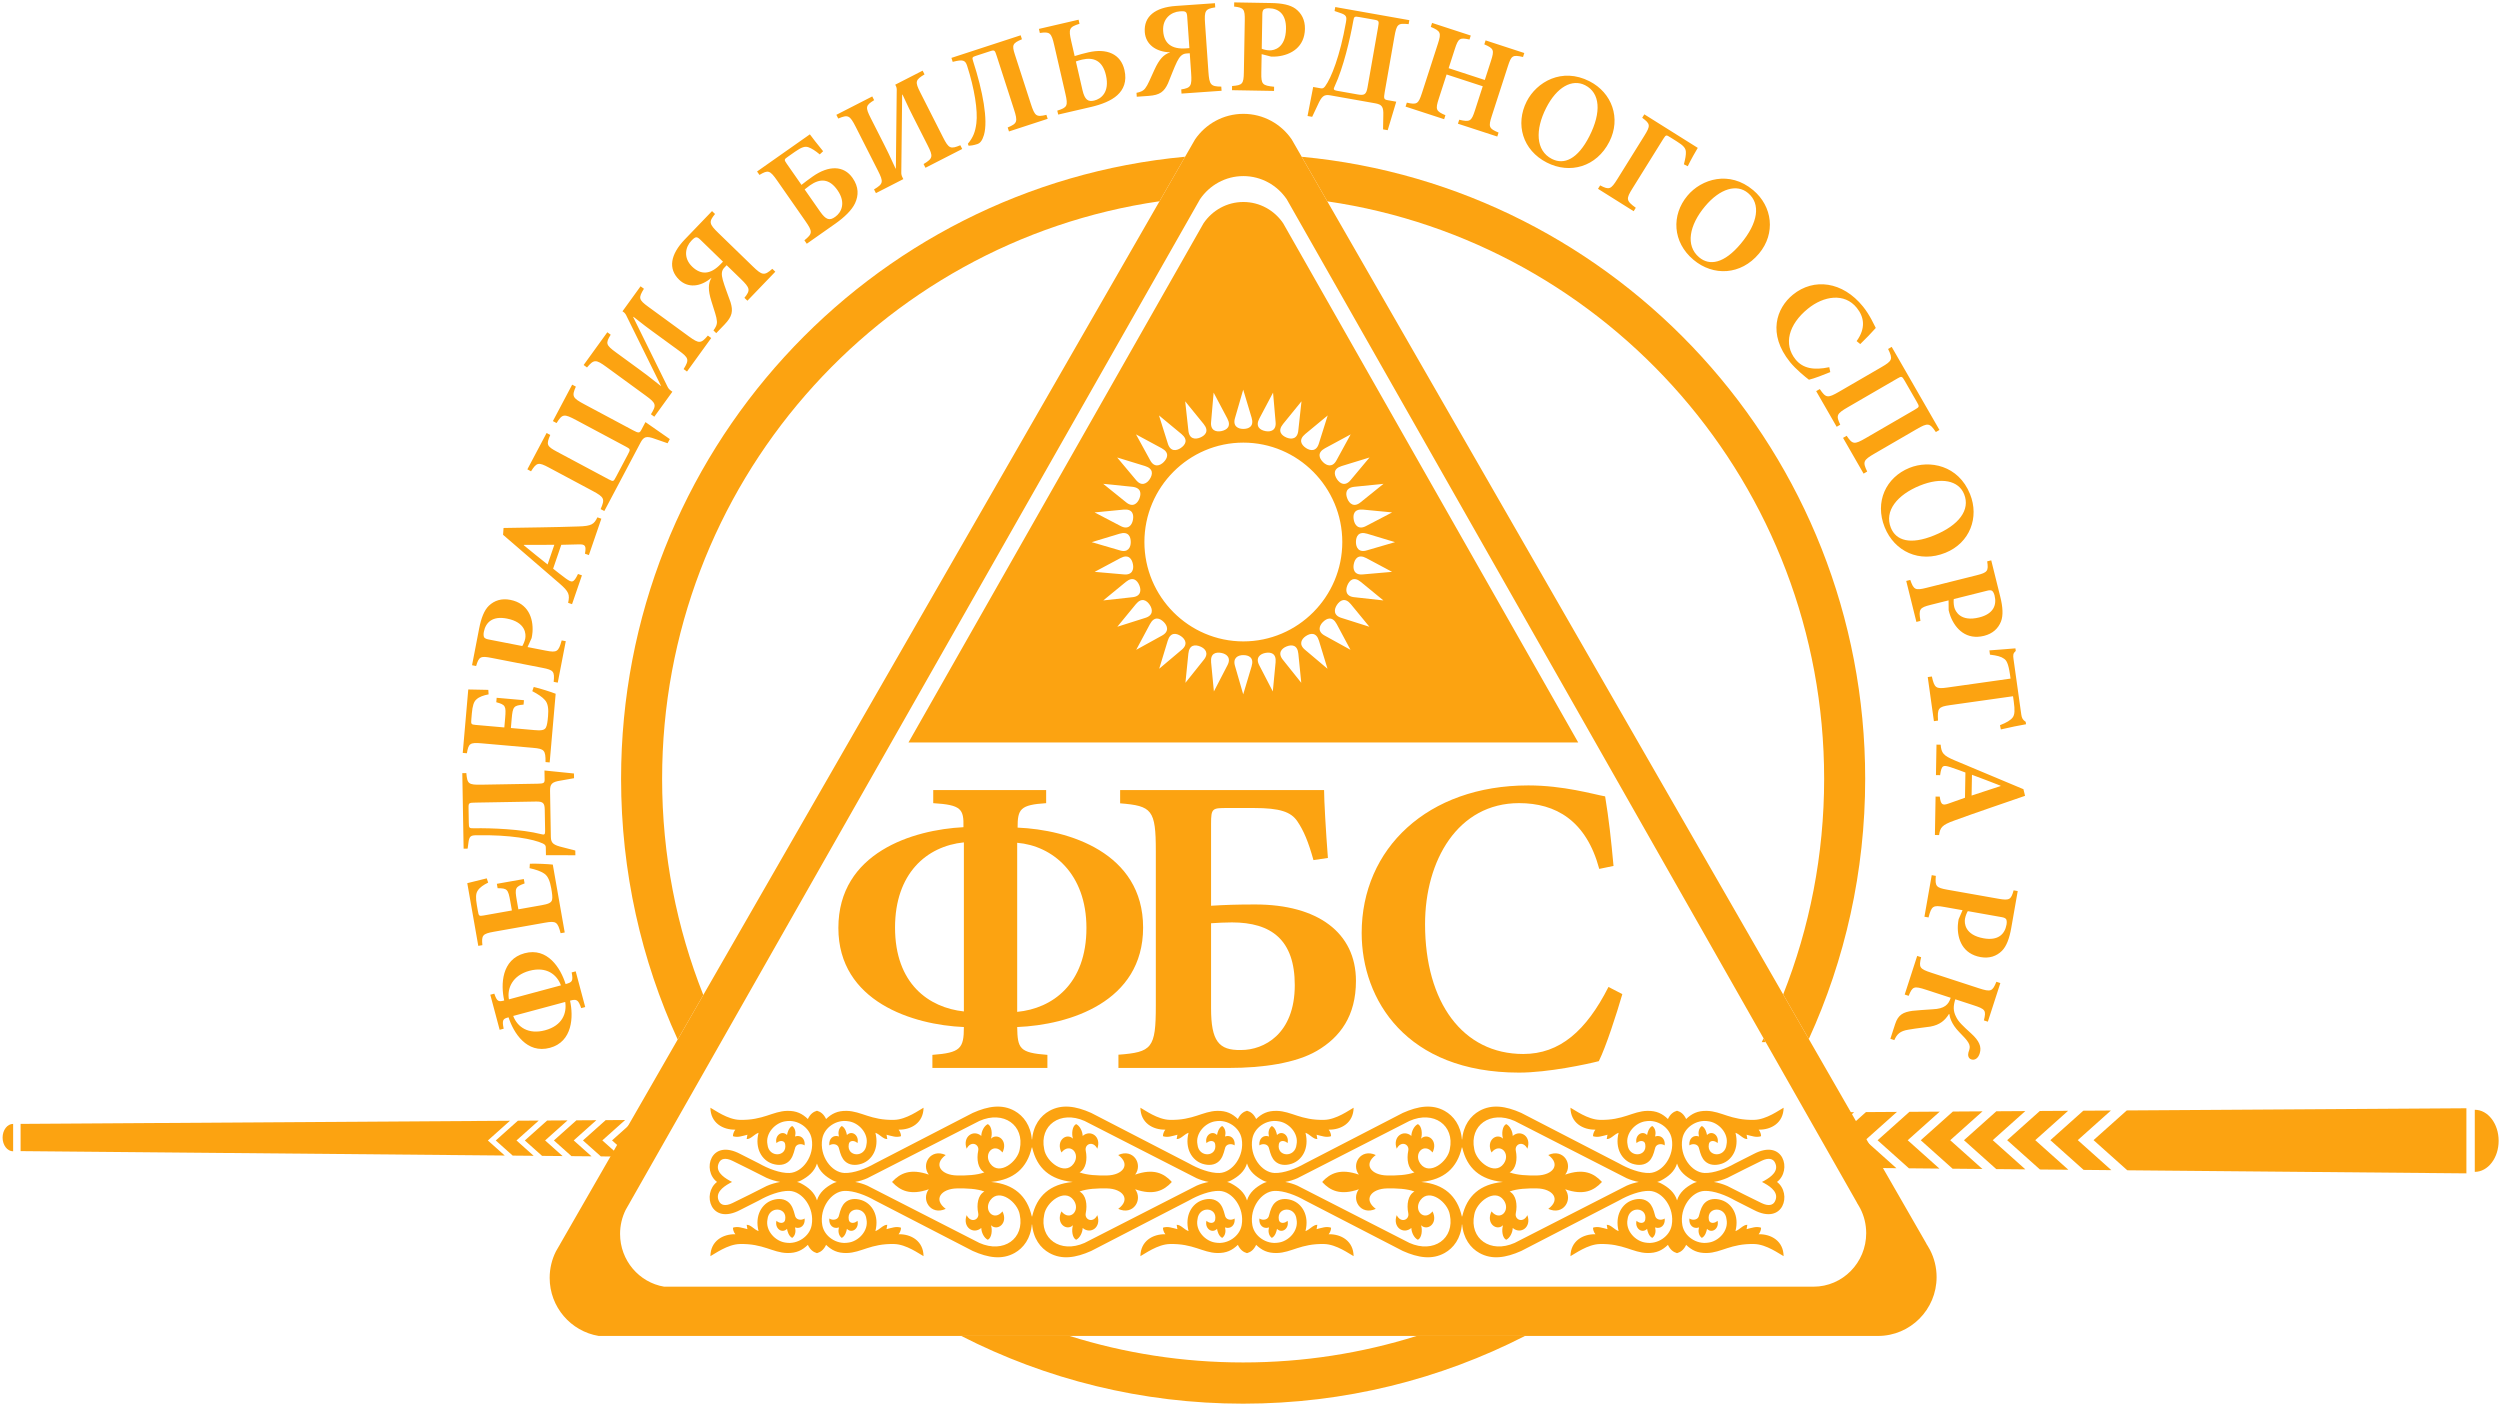
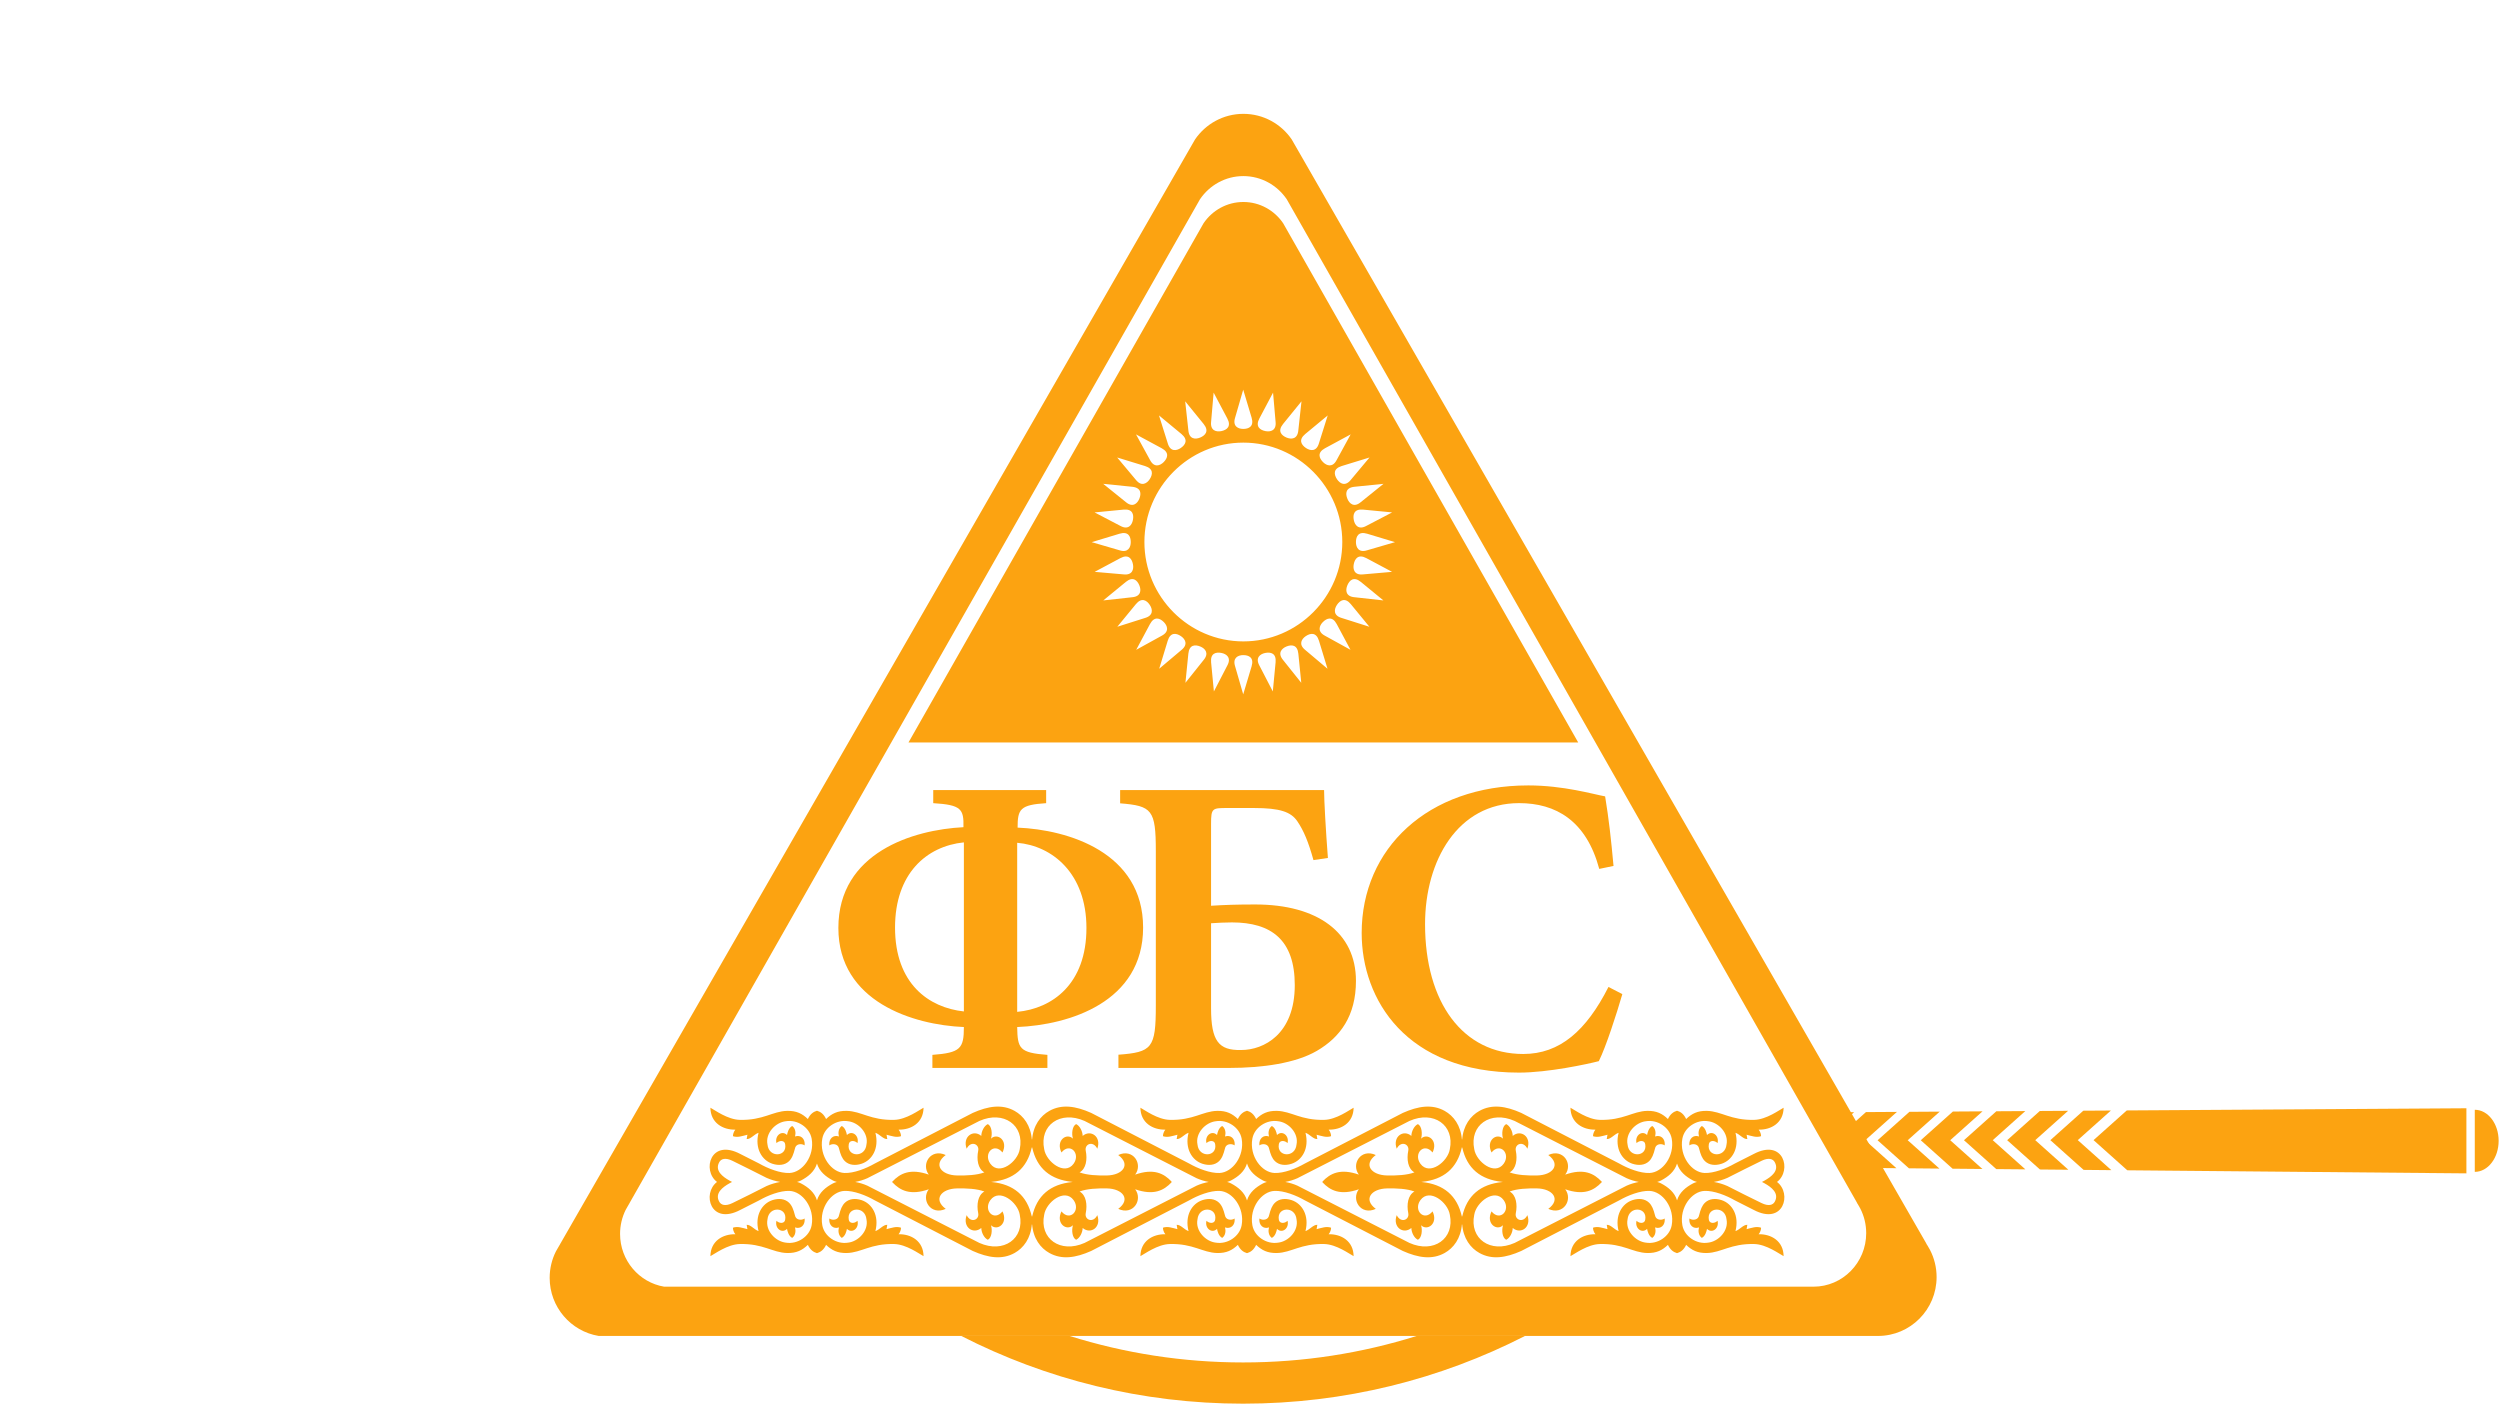
<svg xmlns="http://www.w3.org/2000/svg" width="252" height="142" viewBox="0 0 252 142" fill="none">
-   <path fill-rule="evenodd" clip-rule="evenodd" d="M131.211 15.803C163.067 18.793 188.011 45.728 188.011 78.507C188.011 87.867 185.974 96.749 182.326 104.735L179.743 100.241C182.407 93.516 183.874 86.184 183.874 78.507C183.874 48.917 162.112 24.426 133.793 20.296L131.211 15.803ZM177.985 105.046H177.582L177.771 104.669L177.985 105.046ZM68.312 104.784C64.65 96.786 62.605 87.886 62.605 78.507C62.605 45.709 87.576 18.763 119.459 15.798L116.878 20.288C88.532 24.395 66.741 48.898 66.741 78.507C66.741 86.203 68.216 93.554 70.893 100.293L68.312 104.784Z" fill="#FCA311" />
  <path fill-rule="evenodd" clip-rule="evenodd" d="M186.352 117.71V117.29L186.826 117.714L186.352 117.71ZM186.352 116.236V113.651L188.088 112.099L191.213 112.079L188.01 114.94L191.159 117.754L188.019 117.725L186.352 116.236ZM186.352 112.596V112.111L186.899 112.107L186.352 112.596ZM249.458 118.124C250.786 118.124 251.863 116.723 251.863 114.994C251.863 113.266 250.786 111.865 249.458 111.865V118.124ZM192.47 112.072L195.526 112.052L192.296 114.937L195.493 117.793L192.421 117.765L189.259 114.94L192.47 112.072ZM196.853 112.043L199.838 112.024L196.581 114.934L199.826 117.833L196.823 117.805L193.613 114.937L196.853 112.043ZM201.234 112.015L204.151 111.997L200.867 114.931L204.159 117.872L201.226 117.845L197.967 114.934L201.234 112.015ZM205.616 111.987L208.465 111.969L205.153 114.928L208.492 117.911L205.628 117.885L202.321 114.931L205.616 111.987ZM209.998 111.959L212.779 111.942L209.439 114.925L212.826 117.951L210.03 117.925L206.675 114.928L209.998 111.959ZM214.38 111.932L248.613 111.713V118.276L214.432 117.965L211.029 114.925L214.38 111.932Z" fill="#FCA311" />
-   <path d="M50.365 103.803L50.77 103.694C50.588 102.8 50.697 102.686 51.263 102.547C51.762 104.103 53.092 106.251 55.433 105.621C57.722 105.005 57.817 102.473 57.459 100.866C58.126 100.686 58.285 100.756 58.585 101.619L58.99 101.51L58.03 97.91L57.624 98.019C57.794 98.917 57.677 99.005 57.014 99.197C56.514 97.586 55.191 95.464 52.876 96.087C50.548 96.714 50.465 99.242 50.824 100.849C50.249 101.004 50.097 100.961 49.827 100.16L49.422 100.269L50.365 103.803ZM56.53 101.116C56.648 101.084 56.831 101.035 56.975 100.996C57.151 102.131 56.686 103.383 54.947 103.851C53.273 104.302 52.16 103.545 51.731 102.408C52.097 102.309 52.254 102.267 52.423 102.221L56.53 101.116ZM51.795 100.602C51.495 100.683 51.652 100.64 51.298 100.736C51.096 99.608 51.675 98.311 53.362 97.857C55.102 97.389 56.144 98.249 56.543 99.324C56.478 99.342 56.373 99.37 56.268 99.398L51.795 100.602ZM54.935 93.007C56.056 92.809 56.212 92.919 56.51 94.068L56.924 93.995L55.722 87.151C55.314 87.099 54.025 87.037 53.411 87.063L53.38 87.51C54.009 87.648 54.507 87.822 54.833 88.04C55.234 88.287 55.44 88.83 55.562 89.527C55.654 90.049 55.711 90.453 55.647 90.713C55.563 91.018 55.225 91.133 54.599 91.244L52.252 91.66L52.09 90.736C51.876 89.517 51.937 89.396 52.88 89.049L52.802 88.607L50.082 89.089L50.16 89.531C51.124 89.54 51.22 89.619 51.436 90.851L51.599 91.775L48.732 92.283C48.278 92.364 48.258 92.326 48.166 91.804L48.068 91.241C47.938 90.504 47.956 90.059 48.154 89.776C48.358 89.449 48.752 89.186 49.208 88.968L49.064 88.537C48.233 88.74 47.338 88.967 47.101 89.023L48.211 95.345L48.624 95.272C48.532 94.28 48.629 94.125 49.789 93.919L54.935 93.007ZM55.446 79.737C55.434 79.03 55.622 78.823 56.5 78.685L57.864 78.443L57.855 77.968L54.882 77.666L54.898 78.55C54.904 78.93 54.824 78.986 54.174 78.998L48.556 79.096C47.216 79.12 47.106 79.026 47.006 77.927L46.6 77.934L46.732 85.548L47.138 85.541L47.21 85.01C47.292 84.274 47.453 84.203 48.022 84.193C51.46 84.132 53.784 84.582 54.726 85.027C54.944 85.132 55.014 85.24 55.017 85.417L55.031 86.206L57.998 86.208L57.99 85.732L56.753 85.414C55.787 85.186 55.538 84.999 55.526 84.361L55.446 79.737ZM54.948 83.772C54.954 84.139 54.86 84.168 54.533 84.079C52.588 83.582 49.553 83.459 47.807 83.489C47.292 83.498 47.265 83.485 47.255 82.941L47.23 81.459C47.22 80.915 47.261 80.914 47.964 80.902L54.029 80.796C54.774 80.783 54.899 80.971 54.911 81.651L54.948 83.772ZM53.742 75.383C54.875 75.483 54.998 75.63 54.99 76.817L55.408 76.854L56.011 69.931C55.63 69.775 54.401 69.38 53.801 69.246L53.655 69.67C54.227 69.966 54.664 70.263 54.923 70.559C55.247 70.902 55.305 71.48 55.244 72.184C55.198 72.713 55.149 73.118 55.02 73.353C54.86 73.625 54.505 73.648 53.871 73.593L51.497 73.384L51.578 72.449C51.686 71.216 51.776 71.115 52.776 71.025L52.815 70.579L50.063 70.337L50.025 70.784C50.953 71.043 51.026 71.145 50.918 72.391L50.836 73.326L47.936 73.071C47.478 73.031 47.468 72.989 47.514 72.461L47.563 71.892C47.628 71.147 47.76 70.721 48.024 70.499C48.305 70.237 48.753 70.085 49.251 69.992L49.222 69.539C48.368 69.519 47.445 69.506 47.201 69.498L46.644 75.893L47.062 75.93C47.229 74.948 47.362 74.823 48.535 74.926L53.742 75.383ZM49.217 64.451C49.005 64.409 48.879 64.344 48.802 64.245C48.751 64.152 48.718 63.965 48.77 63.699C48.958 62.724 49.651 62.069 51.099 62.352C53 62.723 53.03 63.921 52.945 64.361C52.885 64.668 52.743 64.973 52.647 65.12L49.217 64.451ZM54.676 67.318C55.806 67.538 55.916 67.685 55.81 68.731L56.222 68.811L57.03 64.633L56.618 64.552C56.298 65.709 56.142 65.803 55.012 65.582L53.178 65.224L53.587 64.32C53.616 64.174 53.665 63.92 53.677 63.714C53.775 62.279 53.218 60.813 51.437 60.465C50.56 60.293 49.839 60.527 49.281 61.055C48.806 61.516 48.502 62.303 48.3 63.344L47.582 67.055L47.994 67.135C48.273 66.192 48.43 66.098 49.559 66.319L54.676 67.318ZM56.578 54.917C57.186 54.897 57.88 54.878 58.325 54.874C58.976 54.854 59.116 54.989 58.963 55.813L59.359 55.951L60.616 52.286L60.219 52.148C59.882 52.838 59.645 53.029 58.3 53.067C55.807 53.154 53.281 53.172 50.758 53.22L50.709 53.908L56.39 58.807C57.362 59.647 57.449 59.936 57.266 60.764L57.662 60.901L58.659 57.995L58.262 57.858C57.807 58.808 57.645 58.738 57.033 58.31C56.587 57.983 56.102 57.6 55.754 57.322L56.578 54.917ZM55.197 56.899C54.39 56.246 53.608 55.644 52.797 54.961L52.81 54.923L55.876 54.918L55.197 56.899ZM64.556 44.634C64.886 44.01 65.151 43.92 65.986 44.227L67.295 44.68L67.517 44.26L65.062 42.548L64.649 43.328C64.471 43.665 64.374 43.675 63.8 43.368L58.923 40.763C57.691 40.105 57.623 39.945 58.047 38.971L57.676 38.773L55.731 42.447L56.102 42.645C56.688 41.711 56.852 41.691 58.084 42.348L63.093 45.023C63.559 45.272 63.558 45.303 63.291 45.807L62.096 48.065C61.842 48.545 61.829 48.569 61.351 48.314L56.151 45.536C55.111 44.981 55.042 44.821 55.466 43.846L55.096 43.648L53.157 47.31L53.527 47.508C54.095 46.61 54.272 46.566 55.312 47.121L59.711 49.471C60.93 50.122 60.992 50.294 60.543 51.317L60.914 51.515L64.556 44.634ZM65.106 39.892C66.158 40.66 66.185 40.831 65.614 41.759L65.953 42.007L67.776 39.487L67.622 39.375C67.48 39.271 67.365 39.154 67.275 38.954L63.827 31.966L63.851 31.933C64.86 32.737 65.386 33.12 65.78 33.408L68.409 35.327C69.438 36.078 69.495 36.254 68.909 37.204L69.248 37.452L71.691 34.074L71.352 33.826C70.657 34.648 70.465 34.658 69.435 33.907L65.361 30.933C64.364 30.206 64.337 30.035 64.908 29.107L64.569 28.859L62.746 31.379L62.888 31.482C62.987 31.555 63.097 31.703 63.176 31.894L66.624 38.882L66.608 38.904C65.487 38.002 64.851 37.538 64.413 37.218L62.102 35.531C61.061 34.772 61.026 34.612 61.558 33.739L61.218 33.491L58.831 36.792L59.17 37.04C59.864 36.219 60.057 36.207 61.119 36.983L65.106 39.892ZM74.668 28.114C75.613 29.03 75.665 29.25 75.037 30.021L75.339 30.314L78.151 27.389L77.849 27.096C77.048 27.812 76.827 27.768 75.882 26.852L72.415 23.488C71.47 22.572 71.428 22.361 72.075 21.571L71.773 21.278L69.027 24.134C67.569 25.651 67.326 27.098 68.456 28.194C69.332 29.044 70.594 28.945 71.708 28.002L71.708 28.021C71.383 28.575 71.356 29.23 71.711 30.368C72.015 31.363 72.236 31.936 72.262 32.359C72.307 32.704 72.13 33.025 71.915 33.307L72.197 33.581L73.025 32.721C73.825 31.889 73.911 31.349 73.637 30.459C73.365 29.685 73.045 28.883 72.861 28.232C72.708 27.667 72.71 27.292 73.012 26.979L73.246 26.734L74.668 28.114ZM72.876 26.375L72.632 26.63C71.635 27.667 70.669 27.751 69.764 26.872C68.848 25.984 69.088 24.893 69.69 24.267C70.113 23.827 70.237 23.815 70.607 24.174L72.876 26.375ZM81.165 22.257C81.942 23.371 81.912 23.542 81.082 24.225L81.323 24.57L84.207 22.542C85.083 21.925 85.862 21.195 86.192 20.482C86.553 19.696 86.575 18.85 85.939 17.937C85.061 16.678 83.55 16.645 81.92 17.791C81.443 18.127 81.118 18.372 80.79 18.636L79.299 16.497C79.011 16.085 79.045 16.062 79.444 15.781L80.132 15.297C80.808 14.821 81.166 14.719 81.504 14.847C81.841 14.975 82.165 15.179 82.632 15.564L82.97 15.243C82.41 14.558 81.822 13.809 81.635 13.542L76.312 17.287L76.553 17.632C77.431 17.113 77.601 17.144 78.354 18.224L81.165 22.257ZM84.191 21.856C83.622 22.272 83.252 22.168 82.654 21.31L81.108 19.093C81.278 18.957 81.448 18.821 81.636 18.688C82.668 17.963 83.596 17.991 84.419 19.171C85.312 20.453 84.79 21.434 84.202 21.848L84.191 21.856ZM88.494 17.198C89.084 18.361 89.031 18.526 88.102 19.093L88.293 19.468L91.056 18.054L90.97 17.884C90.89 17.727 90.84 17.57 90.851 17.351L90.937 9.552L90.973 9.534C91.509 10.71 91.804 11.291 92.025 11.727L93.5 14.636C94.078 15.775 94.049 15.957 93.097 16.537L93.287 16.912L96.991 15.017L96.8 14.641C95.81 15.056 95.634 14.978 95.056 13.839L92.77 9.331C92.211 8.229 92.264 8.064 93.192 7.497L93.001 7.122L90.239 8.536L90.319 8.693C90.374 8.802 90.406 8.984 90.389 9.192L90.303 16.989L90.279 17.002C89.688 15.687 89.331 14.984 89.085 14.499L87.788 11.942C87.204 10.791 87.245 10.633 88.113 10.097L87.923 9.721L84.304 11.574L84.494 11.949C85.484 11.534 85.66 11.612 86.257 12.787L88.494 17.198ZM95.903 5.835L96.033 6.236C97.071 5.968 97.302 6.065 97.486 6.634C98.226 8.923 98.578 11.153 98.418 12.421C98.309 13.272 98.108 13.838 97.563 14.487L97.627 14.684C97.828 14.69 98.115 14.653 98.514 14.523C98.823 14.422 99.018 14.144 99.184 13.601C99.611 12.104 99.072 9.205 98.089 6.165C97.967 5.79 98.01 5.748 98.371 5.63L99.813 5.159C100.264 5.012 100.277 5.051 100.486 5.698L102.205 11.014C102.611 12.268 102.541 12.448 101.575 12.85L101.704 13.251L105.606 11.977L105.477 11.576C104.46 11.822 104.311 11.713 103.905 10.459L102.298 5.492C101.993 4.548 102.046 4.359 103.012 3.958L102.882 3.557L95.903 5.835ZM107.39 9.442C107.673 10.674 107.585 10.834 106.574 11.152L106.666 11.55L109.977 10.782C111.019 10.54 112.015 10.156 112.623 9.597C113.244 9.034 113.613 8.222 113.345 7.056C112.976 5.453 111.585 4.84 109.698 5.278C109.25 5.382 108.778 5.505 108.325 5.652L107.984 4.168C107.695 2.909 107.764 2.726 108.814 2.398L108.72 1.987L104.723 2.914L104.817 3.325C105.825 3.175 105.98 3.306 106.263 4.539L107.39 9.442ZM110.275 10.141C109.694 10.276 109.343 10.078 109.114 9.084L108.45 6.195C108.655 6.12 108.837 6.064 109.074 6.009C110.222 5.742 111.136 6.089 111.48 7.586C111.873 9.296 110.987 9.976 110.288 10.138L110.275 10.141ZM120.065 7.348C120.156 8.664 120.048 8.863 119.068 9.013L119.097 9.434L123.135 9.15L123.106 8.73C122.033 8.724 121.899 8.542 121.807 7.226L121.471 2.396C121.379 1.08 121.488 0.895 122.496 0.743L122.467 0.322L118.523 0.599C116.429 0.746 115.285 1.658 115.394 3.232C115.479 4.453 116.483 5.228 117.939 5.276L117.926 5.29C117.315 5.483 116.859 5.951 116.365 7.036C115.928 7.98 115.711 8.554 115.449 8.886C115.251 9.173 114.907 9.292 114.559 9.357L114.586 9.751L115.775 9.667C116.923 9.587 117.347 9.244 117.736 8.398C118.049 7.64 118.345 6.829 118.643 6.221C118.905 5.699 119.157 5.422 119.589 5.391L119.927 5.368L120.065 7.348ZM119.891 4.852L119.54 4.877C118.108 4.977 117.334 4.391 117.247 3.129C117.158 1.854 118.063 1.204 118.927 1.144C119.535 1.101 119.635 1.176 119.671 1.691L119.891 4.852ZM127.244 1.406C127.248 1.188 127.291 1.053 127.374 0.959C127.456 0.893 127.634 0.828 127.904 0.832C128.892 0.85 129.655 1.421 129.629 2.903C129.595 4.847 128.426 5.085 127.979 5.078C127.668 5.072 127.345 4.985 127.183 4.914L127.244 1.406ZM125.381 7.303C125.361 8.459 125.237 8.593 124.193 8.67L124.186 9.091L128.423 9.166L128.43 8.744C127.241 8.628 127.121 8.49 127.141 7.335L127.174 5.458L128.131 5.706C128.28 5.709 128.537 5.713 128.741 5.689C130.165 5.538 131.506 4.731 131.538 2.909C131.553 2.012 131.2 1.339 130.585 0.879C130.05 0.489 129.227 0.325 128.171 0.307L124.407 0.241L124.4 0.662C125.373 0.774 125.492 0.912 125.473 2.068L125.381 7.303ZM138.61 10.411C139.304 10.534 139.47 10.759 139.437 11.651L139.413 13.041L139.88 13.124L140.742 10.25L139.875 10.097C139.502 10.03 139.463 9.941 139.576 9.298L140.551 3.739C140.784 2.414 140.896 2.323 141.99 2.434L142.061 2.032L134.594 0.71L134.524 1.112L135.029 1.284C135.733 1.505 135.771 1.678 135.673 2.24C135.075 5.642 134.194 7.847 133.578 8.691C133.434 8.886 133.315 8.935 133.142 8.904L132.368 8.767L131.8 11.693L132.267 11.775L132.814 10.616C133.221 9.707 133.45 9.497 134.077 9.608L138.61 10.411ZM134.762 9.149C134.402 9.086 134.392 8.987 134.542 8.682C135.398 6.859 136.098 3.89 136.401 2.162C136.491 1.653 136.509 1.629 137.042 1.723L138.495 1.98C139.029 2.075 139.022 2.115 138.899 2.812L137.846 8.812C137.717 9.548 137.509 9.636 136.842 9.518L134.762 9.149ZM146.023 6.873L146.646 4.946C146.997 3.859 147.142 3.764 148.124 3.984L148.254 3.583L144.352 2.31L144.223 2.71C145.223 3.137 145.298 3.305 144.946 4.391L143.327 9.397C142.975 10.483 142.818 10.575 141.81 10.346L141.68 10.746L145.569 12.015L145.699 11.615C144.736 11.201 144.675 11.038 145.027 9.951L145.817 7.507L149.461 8.696L148.671 11.14C148.319 12.227 148.174 12.323 147.089 12.069L146.96 12.47L150.926 13.764L151.055 13.363C150.076 12.958 150.019 12.782 150.37 11.695L151.99 6.69C152.341 5.603 152.46 5.499 153.52 5.745L153.649 5.344L149.748 4.07L149.618 4.471C150.58 4.886 150.641 5.048 150.29 6.135L149.666 8.062L146.023 6.873ZM160.224 8.192C157.437 6.766 154.883 8.267 153.887 10.23C152.731 12.509 153.467 15.132 155.916 16.385C158.244 17.577 160.934 16.829 162.224 14.284C163.429 11.909 162.468 9.341 160.236 8.199L160.224 8.192ZM159.791 8.597C161.287 9.362 161.448 11.292 160.212 13.727C159.032 16.054 157.653 16.645 156.423 16.016C154.794 15.182 154.737 13.077 155.85 10.884C156.925 8.763 158.476 7.924 159.779 8.591L159.791 8.597ZM163.033 18.048C162.38 19.098 162.21 19.166 161.294 18.688L161.079 19.034L164.673 21.29L164.888 20.944C163.898 20.226 163.896 20.049 164.549 18.999L167.663 13.994C167.94 13.574 167.94 13.574 168.399 13.862L169.03 14.259C169.685 14.67 169.91 14.923 169.936 15.292C169.954 15.624 169.882 15.996 169.737 16.562L170.126 16.758C170.416 16.139 170.977 15.16 171.135 14.906L165.749 11.526L165.534 11.872C166.364 12.489 166.391 12.65 165.746 13.688L163.033 18.048ZM176.725 19.171C174.33 17.152 171.504 18.037 170.094 19.725C168.458 21.684 168.588 24.406 170.693 26.18C172.695 27.867 175.483 27.746 177.31 25.558C179.016 23.517 178.654 20.797 176.736 19.18L176.725 19.171ZM176.213 19.467C177.499 20.551 177.224 22.467 175.475 24.561C173.803 26.562 172.328 26.827 171.27 25.935C169.869 24.755 170.285 22.691 171.861 20.805C173.384 18.982 175.082 18.515 176.202 19.458L176.213 19.467ZM187.512 34.683C188.145 34.063 188.576 33.625 189.078 33.059C188.892 32.721 188.508 31.79 187.792 30.902C185.747 28.366 182.831 27.99 180.727 29.702C179.064 31.054 178.145 33.657 180.437 36.5C181.025 37.23 182.038 38.05 182.342 38.276C182.845 38.164 183.868 37.769 184.492 37.507L184.39 37.012C182.844 37.342 181.729 37.147 180.987 36.227C179.76 34.706 180.277 32.71 182.234 31.118C183.823 29.826 185.919 29.486 187.163 31.029C187.904 31.949 188.094 33.072 187.149 34.383L187.512 34.683ZM193.217 40.515C193.488 40.987 193.49 41.017 193.021 41.289L188.073 44.158C186.912 44.832 186.74 44.806 186.142 43.928L185.779 44.138L187.85 47.742L188.213 47.532C187.742 46.549 187.805 46.386 188.966 45.713L193.199 43.258C194.336 42.599 194.508 42.625 195.133 43.55L195.497 43.339L190.683 34.965L190.32 35.176C190.818 36.206 190.755 36.368 189.641 37.014L185.385 39.483C184.224 40.156 184.053 40.13 183.434 39.217L183.071 39.427L185.136 43.02L185.499 42.809C185.055 41.873 185.118 41.711 186.279 41.038L191.262 38.148C191.684 37.903 191.721 37.913 191.999 38.395L193.217 40.515ZM198.578 49.801C197.407 46.889 194.498 46.338 192.465 47.164C190.105 48.121 188.947 50.586 189.976 53.146C190.955 55.58 193.473 56.787 196.11 55.717C198.57 54.719 199.522 52.147 198.583 49.814L198.578 49.801ZM197.987 49.821C198.616 51.385 197.478 52.947 194.954 53.971C192.544 54.949 191.117 54.487 190.6 53.201C189.915 51.498 191.247 49.873 193.519 48.95C195.716 48.059 197.434 48.447 197.982 49.809L197.987 49.821ZM200.331 59.537C200.541 59.484 200.682 59.491 200.794 59.547C200.879 59.609 200.987 59.765 201.053 60.029C201.292 60.992 200.94 61.879 199.508 62.237C197.63 62.708 197.098 61.636 196.99 61.2C196.915 60.897 196.915 60.56 196.941 60.386L200.331 59.537ZM194.177 59.256C193.061 59.535 192.9 59.449 192.555 58.457L192.148 58.559L193.173 62.689L193.581 62.587C193.385 61.403 193.486 61.251 194.603 60.971L196.416 60.517L196.425 61.51C196.461 61.655 196.523 61.906 196.599 62.097C197.113 63.44 198.236 64.532 199.996 64.092C200.863 63.874 201.419 63.357 201.701 62.642C201.938 62.022 201.883 61.18 201.627 60.151L200.717 56.483L200.31 56.584C200.453 57.558 200.352 57.709 199.235 57.989L194.177 59.256ZM196.282 69.304C195.142 69.465 194.99 69.35 194.732 68.191L194.316 68.25L194.938 72.694L195.353 72.635C195.276 71.397 195.391 71.243 196.531 71.082L202.913 70.181L202.988 70.72C203.107 71.568 203.09 72.037 202.883 72.314C202.676 72.59 202.273 72.84 201.599 73.099L201.686 73.527C202.546 73.323 203.663 73.097 204.224 73.004L204.19 72.761C203.903 72.568 203.796 72.391 203.746 72.028L202.961 66.425C202.907 66.034 202.909 65.856 203.189 65.61L203.154 65.354C202.466 65.424 201.53 65.474 200.53 65.559L200.59 65.99C201.285 66.071 201.725 66.188 201.985 66.385C202.239 66.541 202.445 66.841 202.611 68.026L202.664 68.403L196.282 69.304ZM198.07 80.413C197.498 80.621 196.844 80.854 196.421 80.996C195.808 81.216 195.634 81.132 195.526 80.3L195.106 80.293L195.039 84.168L195.459 84.176C195.567 83.416 195.734 83.16 197.001 82.707C199.345 81.85 201.742 81.049 204.126 80.22L203.962 79.55L197.052 76.654C195.869 76.158 195.697 75.91 195.617 75.065L195.198 75.058L195.144 78.131L195.564 78.138C195.704 77.094 195.879 77.11 196.594 77.326C197.118 77.499 197.697 77.713 198.114 77.87L198.07 80.413ZM198.774 78.099C199.742 78.47 200.671 78.799 201.653 79.197L201.652 79.238L198.737 80.193L198.774 78.099ZM201.797 92.452C202.011 92.489 202.137 92.553 202.216 92.65C202.269 92.742 202.305 92.928 202.258 93.196C202.086 94.174 201.405 94.84 199.952 94.583C198.045 94.245 197.994 93.049 198.072 92.607C198.126 92.299 198.262 91.991 198.357 91.842L201.797 92.452ZM196.289 89.681C195.156 89.48 195.044 89.336 195.131 88.288L194.718 88.215L193.982 92.407L194.396 92.48C194.696 91.318 194.85 91.221 195.984 91.422L197.824 91.748L197.43 92.659C197.404 92.806 197.36 93.06 197.351 93.266C197.277 94.703 197.86 96.159 199.647 96.476C200.527 96.632 201.244 96.386 201.792 95.848C202.26 95.378 202.549 94.587 202.733 93.543L203.387 89.819L202.973 89.746C202.71 90.694 202.556 90.791 201.423 90.59L196.289 89.681ZM194.695 98.058C193.472 97.659 193.406 97.509 193.651 96.488L193.252 96.357L191.993 100.251L192.392 100.381C192.787 99.423 192.919 99.366 194.169 99.774L196.628 100.576C196.419 101.266 195.998 101.686 194.83 101.734C193.987 101.788 193.199 101.845 192.771 101.892C191.86 102.023 191.34 102.268 191.031 103.225L190.549 104.713L190.948 104.843C191.214 104.243 191.515 103.927 192.37 103.791C193.247 103.634 194.111 103.559 194.577 103.482C195.561 103.303 196.067 102.838 196.456 102.208L196.495 102.22C196.527 102.474 196.665 103.191 197.489 104.032C198.434 104.984 198.655 105.313 198.508 105.809L198.417 106.094C198.346 106.356 198.395 106.687 198.704 106.788C199.052 106.902 199.406 106.688 199.56 106.167C199.757 105.516 199.521 104.924 198.685 104.165C197.848 103.406 197.4 102.988 197.165 102.482C196.86 101.882 196.891 101.392 197.092 100.728L198.907 101.32C200.143 101.724 200.221 101.835 199.976 102.856L200.376 102.986L201.635 99.093L201.236 98.963C200.836 99.933 200.696 100.017 199.459 99.613L194.695 98.058Z" fill="#FCA311" />
  <path fill-rule="evenodd" clip-rule="evenodd" d="M130.201 14.048L162.431 70.12L194.15 125.305C194.16 125.339 194.176 125.374 194.2 125.41L194.288 125.545L194.545 125.993C194.969 126.811 195.209 127.742 195.209 128.728C195.209 132.005 192.563 134.663 189.301 134.663H125.333H60.349C57.546 134.199 55.406 131.755 55.406 128.808C55.406 127.85 55.633 126.944 56.035 126.143L56.374 125.554L56.416 125.49C56.441 125.453 56.455 125.423 56.463 125.398L88.236 70.12L120.465 14.047C121.531 12.494 123.314 11.476 125.333 11.476C127.353 11.476 129.136 12.494 130.201 14.048ZM129.705 20.087L158.662 71.043L187.161 121.193C187.17 121.224 187.184 121.256 187.206 121.288L187.285 121.411L187.516 121.818C187.897 122.561 188.113 123.407 188.113 124.303C188.113 127.281 185.735 129.697 182.804 129.697H125.33H66.944C64.425 129.275 62.503 127.054 62.503 124.376C62.503 123.505 62.707 122.683 63.068 121.954L63.372 121.419L63.41 121.361C63.432 121.328 63.445 121.3 63.453 121.277L91.999 71.043L120.957 20.087C121.914 18.675 123.516 17.75 125.33 17.75C127.145 17.75 128.747 18.676 129.705 20.087Z" fill="#FCA311" />
  <path fill-rule="evenodd" clip-rule="evenodd" d="M129.342 22.504L155.902 69.243L159.082 74.838H91.577L94.757 69.243L121.319 22.504C122.198 21.209 123.667 20.361 125.331 20.361C126.995 20.361 128.465 21.21 129.342 22.504ZM125.33 44.616C130.823 44.616 135.303 49.117 135.303 54.635C135.303 60.153 130.823 64.653 125.33 64.653C119.836 64.653 115.356 60.153 115.356 54.635C115.356 49.117 119.836 44.616 125.33 44.616ZM128.324 39.576L128.578 42.508C128.679 43.41 128.057 43.556 127.556 43.456C127.001 43.345 126.516 42.996 126.946 42.18L128.324 39.576ZM122.36 69.698L123.711 67.088C124.149 66.29 123.627 65.917 123.128 65.818C122.573 65.707 121.992 65.843 122.079 66.762L122.36 69.698ZM125.316 69.991L124.499 67.166C124.224 66.299 124.807 66.035 125.316 66.035C125.882 66.034 126.426 66.282 126.162 67.166L125.316 69.991ZM125.316 39.279L124.498 42.104C124.224 42.971 124.807 43.235 125.317 43.235C125.882 43.235 126.426 42.987 126.163 42.104L125.316 39.279ZM128.3 69.699L126.948 67.088C126.511 66.292 127.031 65.919 127.531 65.818C128.086 65.707 128.667 65.844 128.58 66.762L128.3 69.699ZM122.334 39.577L122.08 42.508C121.98 43.412 122.603 43.557 123.103 43.457C123.658 43.345 124.143 42.997 123.713 42.181L122.334 39.577ZM131.168 68.827L129.336 66.531C128.752 65.837 129.19 65.368 129.661 65.172C130.184 64.954 130.78 64.975 130.874 65.893L131.168 68.827ZM119.467 40.453L119.787 43.378C119.864 44.284 120.504 44.304 120.975 44.108C121.498 43.89 121.905 43.452 121.326 42.738L119.467 40.453ZM133.812 67.41L131.57 65.518C130.862 64.951 131.2 64.406 131.624 64.121C132.095 63.805 132.683 63.708 132.953 64.59L133.812 67.41ZM116.826 41.874L117.708 44.68C117.959 45.554 118.59 45.449 119.014 45.163C119.484 44.847 119.799 44.339 119.092 43.751L116.826 41.874ZM136.13 65.502L133.563 64.086C132.76 63.668 132.985 63.067 133.345 62.705C133.746 62.303 134.304 62.092 134.74 62.904L136.13 65.502ZM114.51 43.786L115.921 46.365C116.337 47.173 116.935 46.945 117.296 46.583C117.696 46.181 117.905 45.62 117.097 45.182L114.51 43.786ZM138.034 63.177L135.24 62.291C134.371 62.039 134.476 61.405 134.759 60.979C135.073 60.507 135.58 60.19 136.166 60.901L138.034 63.177ZM112.611 46.114L114.495 48.367C115.06 49.078 115.603 48.738 115.886 48.312C116.2 47.84 116.297 47.248 115.42 46.977L112.611 46.114ZM139.449 60.523L136.537 60.201C135.635 60.125 135.615 59.483 135.81 59.009C136.026 58.484 136.462 58.074 137.174 58.658L139.449 60.523ZM111.201 48.77L113.486 50.611C114.178 51.197 114.644 50.757 114.84 50.284C115.056 49.759 115.036 49.16 114.123 49.066L111.201 48.77ZM140.321 57.643L137.403 57.898C136.504 58 136.359 57.374 136.458 56.871C136.568 56.314 136.917 55.827 137.728 56.259L140.321 57.643ZM110.333 51.652L112.932 53.009C113.725 53.449 114.097 52.925 114.196 52.423C114.307 51.866 114.171 51.282 113.257 51.369L110.333 51.652ZM140.617 54.648L137.804 55.469C136.942 55.745 136.679 55.16 136.679 54.648C136.678 54.079 136.925 53.533 137.805 53.798L140.617 54.648ZM110.042 54.648L112.854 55.47C113.718 55.746 113.981 55.159 113.981 54.647C113.981 54.079 113.734 53.533 112.854 53.798L110.042 54.648ZM140.326 51.651L137.727 53.009C136.935 53.448 136.563 52.926 136.463 52.423C136.352 51.866 136.488 51.282 137.403 51.369L140.326 51.651ZM110.339 57.643L113.256 57.898C114.157 58 114.301 57.373 114.201 56.871C114.09 56.314 113.743 55.827 112.932 56.259L110.339 57.643ZM139.458 48.77L137.173 50.611C136.481 51.197 136.015 50.757 135.82 50.284C135.603 49.759 135.623 49.16 136.537 49.066L139.458 48.77ZM111.211 60.523L114.122 60.202C115.025 60.124 115.044 59.482 114.849 59.009C114.633 58.484 114.197 58.074 113.485 58.657L111.211 60.523ZM138.048 46.114L136.164 48.367C135.599 49.077 135.057 48.738 134.773 48.312C134.459 47.84 134.362 47.248 135.24 46.977L138.048 46.114ZM112.626 63.176L115.419 62.291C116.289 62.038 116.184 61.404 115.9 60.979C115.586 60.506 115.079 60.19 114.494 60.901L112.626 63.176ZM136.148 43.785L134.738 46.364C134.323 47.172 133.724 46.945 133.364 46.583C132.963 46.181 132.753 45.62 133.562 45.182L136.148 43.785ZM114.529 65.502L117.096 64.086C117.901 63.667 117.674 63.066 117.313 62.705C116.913 62.303 116.355 62.092 115.919 62.904L114.529 65.502ZM133.834 41.874L132.951 44.679C132.7 45.553 132.07 45.447 131.645 45.163C131.175 44.847 130.859 44.338 131.568 43.75L133.834 41.874ZM116.847 67.41L119.09 65.518C119.798 64.95 119.458 64.404 119.034 64.12C118.564 63.805 117.976 63.707 117.706 64.589L116.847 67.41ZM131.191 40.452L130.871 43.377C130.794 44.283 130.156 44.303 129.684 44.108C129.161 43.89 128.754 43.452 129.334 42.737L131.191 40.452ZM119.491 68.827L121.324 66.531C121.908 65.835 121.469 65.367 120.998 65.172C120.475 64.954 119.879 64.974 119.786 65.891L119.491 68.827Z" fill="#FCA311" />
  <path d="M94.07 79.641V80.959C96.905 81.129 97.159 81.554 97.116 83.381C92.039 83.636 84.508 85.931 84.508 93.538C84.508 100.976 92.039 103.313 97.159 103.526C97.159 105.693 96.82 106.118 93.985 106.331V107.648H105.578V106.331C102.744 106.118 102.574 105.693 102.532 103.526C107.778 103.313 115.225 101.018 115.225 93.496C115.225 85.931 107.694 83.636 102.574 83.424C102.574 81.554 102.828 81.129 105.452 80.959V79.641H94.07ZM97.159 100.508C97.159 100.891 97.159 101.486 97.159 101.953C93.605 101.571 90.22 99.149 90.22 93.496C90.22 88.056 93.393 85.293 97.159 84.911C97.159 86.101 97.159 86.611 97.159 87.164V100.508ZM102.532 86.569C102.532 85.591 102.532 86.101 102.532 84.953C106.086 85.251 109.513 88.056 109.513 93.538C109.513 99.191 106.086 101.656 102.532 101.996C102.532 101.783 102.532 101.443 102.532 101.103V86.569Z" fill="#FCA311" />
  <path d="M116.507 101.367C116.507 105.669 116.122 106.057 112.738 106.315V107.648H123.874C127.258 107.648 130.598 107.175 132.74 105.927C135.096 104.551 136.68 102.4 136.68 98.872C136.68 94.01 132.826 91.171 126.53 91.171C124.688 91.171 123.403 91.214 122.075 91.3V83.04C122.075 81.448 122.204 81.448 123.745 81.448H126.401C129.014 81.448 130.127 81.835 130.77 82.782C131.412 83.728 131.883 84.847 132.397 86.697L133.853 86.482C133.639 83.685 133.468 80.674 133.468 79.641H112.909V80.975C116.122 81.233 116.507 81.62 116.507 85.793V101.367ZM125.073 105.841C122.846 105.884 122.075 104.938 122.075 101.625V93.064C122.76 93.021 123.446 92.978 124.174 92.978C128.157 92.978 130.513 94.742 130.513 99.302C130.513 104.25 127.386 105.841 125.116 105.841H125.073Z" fill="#FCA311" />
  <path d="M162.643 87.287C162.389 84.525 162.178 82.612 161.797 80.275C160.612 80.062 157.608 79.17 154.054 79.17C143.9 79.17 137.257 85.544 137.257 94.045C137.257 100.76 141.742 108.119 153.123 108.119C156.043 108.119 160.02 107.262 161.162 106.964C161.881 105.52 162.939 102.247 163.531 100.207L162.135 99.484C159.893 103.905 157.227 106.242 153.546 106.242C147.454 106.242 143.646 101.057 143.646 93.152C143.646 86.735 146.946 80.955 153.123 80.955C156.804 80.955 159.893 82.697 161.204 87.585L162.643 87.287Z" fill="#FCA311" />
  <path fill-rule="evenodd" clip-rule="evenodd" d="M147.383 123.512C147.38 123.477 147.377 123.443 147.374 123.408C147.371 123.443 147.367 123.477 147.364 123.512V123.368C147.258 124.848 146.507 125.805 145.627 126.298C144.365 127.005 142.969 126.793 141.406 126.098L131.533 120.998C130.662 120.498 129.413 120.005 128.472 120.043C127.16 120.096 125.923 121.749 126.237 123.498C126.443 124.648 127.676 125.447 128.825 125.261C129.891 125.148 130.924 124.046 130.69 122.915C130.559 121.526 128.683 121.664 128.906 122.931C128.954 123.355 129.49 123.356 129.782 123.054C129.984 123.791 129.252 124.396 128.72 123.87C128.682 124.096 128.557 124.602 128.2 124.78C127.85 124.528 127.824 124.056 127.913 123.722C127.368 123.923 126.87 123.517 126.946 122.826C127.279 123.049 127.844 122.981 127.924 122.501C128.072 121.921 128.217 121.516 128.533 121.219C128.938 120.838 129.557 120.761 130.202 120.976C131.245 121.323 131.992 122.506 131.592 124.095C132.02 123.959 132.393 123.424 132.794 123.464C132.75 123.56 132.751 123.803 132.707 123.898C133.248 123.77 133.683 123.588 134.17 123.751C134.184 123.894 134.103 124.209 133.928 124.411C135.204 124.384 136.43 125.104 136.444 126.621C136.016 126.397 134.718 125.429 133.484 125.398C131.122 125.338 130.176 126.268 128.713 126.304C127.766 126.327 127.178 126.018 126.619 125.482C126.386 125.981 126.07 126.209 125.715 126.314H125.715V126.313C125.713 126.313 125.705 126.313 125.698 126.312C125.691 126.313 125.683 126.313 125.682 126.313C125.681 126.313 125.681 126.314 125.681 126.314H125.681C125.327 126.209 125.01 125.981 124.777 125.482C124.219 126.018 123.631 126.327 122.684 126.304C121.221 126.268 120.275 125.338 117.912 125.398C116.678 125.429 115.381 126.397 114.953 126.621C114.967 125.104 116.193 124.384 117.469 124.411C117.294 124.209 117.213 123.894 117.227 123.751C117.714 123.588 118.149 123.77 118.69 123.898C118.645 123.803 118.647 123.56 118.602 123.464C119.003 123.424 119.377 123.959 119.805 124.095C119.404 122.506 120.152 121.323 121.195 120.976C121.84 120.761 122.459 120.838 122.863 121.219C123.179 121.516 123.324 121.921 123.473 122.501C123.552 122.981 124.117 123.049 124.451 122.826C124.527 123.517 124.029 123.923 123.484 123.722C123.572 124.056 123.547 124.528 123.197 124.78C122.84 124.602 122.714 124.096 122.677 123.87C122.144 124.396 121.413 123.791 121.615 123.054C121.907 123.356 122.443 123.355 122.491 122.931C122.714 121.664 120.837 121.526 120.706 122.915C120.473 124.046 121.505 125.148 122.572 125.261C123.72 125.447 124.953 124.648 125.16 123.498C125.474 121.749 124.237 120.096 122.925 120.043C121.984 120.005 120.734 120.498 119.864 120.998L109.99 126.098C108.428 126.793 107.032 127.005 105.77 126.298C104.889 125.805 104.139 124.848 104.033 123.368V123.512C104.029 123.477 104.026 123.443 104.023 123.408C104.02 123.443 104.017 123.477 104.013 123.512V123.367C103.907 124.848 103.157 125.805 102.276 126.298C101.014 127.005 99.618 126.793 98.056 126.098L88.182 120.998C87.312 120.498 86.062 120.005 85.121 120.043C83.809 120.096 82.572 121.749 82.886 123.498C83.093 124.648 84.326 125.447 85.474 125.261C86.54 125.148 87.573 124.046 87.34 122.915C87.209 121.526 85.332 121.664 85.555 122.931C85.603 123.355 86.139 123.356 86.431 123.054C86.633 123.791 85.902 124.396 85.369 123.87C85.332 124.096 85.206 124.602 84.849 124.78C84.499 124.528 84.474 124.056 84.562 123.722C84.017 123.923 83.519 123.517 83.595 122.826C83.929 123.049 84.494 122.981 84.573 122.501C84.722 121.921 84.867 121.516 85.182 121.219C85.587 120.838 86.206 120.761 86.851 120.976C87.894 121.323 88.642 122.506 88.241 124.095C88.669 123.959 89.043 123.424 89.444 123.464C89.399 123.56 89.4 123.803 89.356 123.898C89.897 123.77 90.332 123.588 90.819 123.751C90.833 123.894 90.752 124.209 90.577 124.411C91.853 124.384 93.079 125.104 93.093 126.621C92.665 126.397 91.367 125.429 90.134 125.398C87.771 125.338 86.825 126.268 85.362 126.304C84.415 126.327 83.827 126.018 83.269 125.482C83.037 125.977 82.723 126.206 82.371 126.312V126.314C82.37 126.313 82.37 126.313 82.369 126.312C82.367 126.313 82.366 126.313 82.365 126.314C82.364 126.313 82.358 126.313 82.352 126.312C82.351 126.312 82.351 126.312 82.35 126.312C82.344 126.313 82.338 126.313 82.337 126.314C82.335 126.313 82.334 126.313 82.333 126.312C82.332 126.313 82.331 126.313 82.33 126.314V126.312C81.978 126.206 81.665 125.977 81.433 125.482C80.875 126.018 80.286 126.327 79.339 126.304C77.876 126.268 76.93 125.338 74.568 125.398C73.334 125.429 72.036 126.397 71.609 126.621C71.622 125.104 72.849 124.384 74.124 124.411C73.949 124.209 73.869 123.894 73.882 123.751C74.369 123.588 74.805 123.77 75.346 123.898C75.301 123.803 75.303 123.56 75.258 123.464C75.659 123.424 76.033 123.959 76.461 124.095C76.06 122.506 76.808 121.323 77.851 120.976C78.496 120.761 79.115 120.838 79.519 121.219C79.835 121.516 79.98 121.921 80.129 122.501C80.208 122.981 80.773 123.049 81.107 122.826C81.183 123.517 80.685 123.923 80.14 123.722C80.228 124.056 80.203 124.528 79.853 124.78C79.496 124.602 79.37 124.096 79.332 123.87C78.8 124.396 78.069 123.791 78.27 123.054C78.562 123.356 79.099 123.355 79.146 122.931C79.37 121.664 77.493 121.526 77.362 122.915C77.129 124.046 78.161 125.148 79.227 125.261C80.376 125.447 81.609 124.648 81.816 123.498C82.13 121.749 80.893 120.096 79.581 120.043C78.639 120.005 77.39 120.498 76.52 120.998L74.631 121.955C71.607 123.559 70.741 120.296 72.275 119.14C70.741 117.984 71.607 114.721 74.631 116.325L76.52 117.282C77.39 117.781 78.639 118.275 79.581 118.237C80.893 118.184 82.13 116.53 81.816 114.781C81.609 113.632 80.376 112.832 79.227 113.019C78.161 113.132 77.129 114.233 77.362 115.364C77.493 116.753 79.37 116.616 79.146 115.349C79.099 114.925 78.562 114.924 78.27 115.226C78.069 114.488 78.8 113.883 79.332 114.409C79.37 114.184 79.496 113.678 79.853 113.5C80.203 113.751 80.228 114.224 80.14 114.558C80.685 114.357 81.183 114.763 81.107 115.454C80.773 115.23 80.208 115.299 80.129 115.779C79.98 116.359 79.835 116.764 79.519 117.061C79.115 117.442 78.496 117.518 77.851 117.304C76.808 116.957 76.06 115.773 76.461 114.185C76.033 114.32 75.659 114.855 75.258 114.816C75.303 114.72 75.301 114.477 75.346 114.381C74.805 114.509 74.369 114.691 73.882 114.529C73.869 114.385 73.949 114.071 74.124 113.869C72.849 113.895 71.622 113.176 71.609 111.658C72.036 111.883 73.334 112.851 74.568 112.882C76.93 112.941 77.876 112.011 79.339 111.976C80.286 111.953 80.875 112.262 81.433 112.798C81.665 112.302 81.978 112.074 82.33 111.968V111.966C82.331 111.966 82.332 111.967 82.333 111.967C82.334 111.967 82.335 111.966 82.337 111.966C82.338 111.966 82.344 111.967 82.35 111.967C82.351 111.967 82.351 111.967 82.352 111.967C82.358 111.967 82.364 111.966 82.365 111.966C82.366 111.966 82.367 111.967 82.369 111.967C82.37 111.967 82.37 111.966 82.371 111.966V111.968C82.723 112.074 83.037 112.302 83.269 112.798C83.827 112.262 84.415 111.953 85.362 111.976C86.825 112.011 87.771 112.941 90.134 112.882C91.367 112.851 92.665 111.883 93.093 111.658C93.079 113.176 91.853 113.895 90.577 113.869C90.752 114.071 90.833 114.385 90.819 114.529C90.332 114.691 89.897 114.509 89.356 114.381C89.4 114.477 89.399 114.72 89.444 114.816C89.043 114.855 88.669 114.32 88.241 114.185C88.642 115.773 87.894 116.957 86.851 117.304C86.206 117.518 85.587 117.442 85.182 117.061C84.867 116.764 84.722 116.359 84.573 115.779C84.494 115.299 83.929 115.23 83.595 115.454C83.519 114.763 84.017 114.357 84.562 114.558C84.474 114.224 84.499 113.751 84.849 113.5C85.206 113.678 85.332 114.184 85.369 114.409C85.902 113.883 86.633 114.488 86.431 115.226C86.139 114.924 85.603 114.925 85.555 115.349C85.332 116.616 87.209 116.753 87.34 115.364C87.573 114.233 86.54 113.132 85.474 113.019C84.326 112.832 83.093 113.632 82.886 114.781C82.572 116.53 83.809 118.184 85.121 118.237C86.062 118.275 87.312 117.781 88.182 117.282L98.056 112.181C99.618 111.486 101.014 111.275 102.276 111.981C103.157 112.474 103.907 113.431 104.013 114.912V114.767C104.017 114.802 104.02 114.837 104.023 114.872C104.026 114.837 104.029 114.802 104.033 114.767V114.911C104.139 113.431 104.889 112.474 105.77 111.981C107.032 111.275 108.428 111.486 109.99 112.181L119.864 117.282C120.734 117.781 121.984 118.275 122.925 118.237C124.237 118.184 125.474 116.53 125.16 114.781C124.953 113.632 123.72 112.832 122.572 113.019C121.505 113.132 120.473 114.233 120.706 115.364C120.837 116.753 122.714 116.616 122.491 115.349C122.443 114.925 121.907 114.924 121.615 115.226C121.413 114.488 122.144 113.883 122.677 114.409C122.714 114.184 122.84 113.678 123.197 113.5C123.547 113.751 123.572 114.224 123.484 114.558C124.029 114.357 124.527 114.763 124.451 115.454C124.117 115.23 123.552 115.299 123.473 115.779C123.324 116.359 123.179 116.764 122.863 117.061C122.459 117.442 121.84 117.518 121.195 117.304C120.152 116.957 119.404 115.773 119.805 114.185C119.377 114.32 119.003 114.855 118.602 114.816C118.647 114.72 118.645 114.477 118.69 114.381C118.149 114.509 117.714 114.691 117.227 114.529C117.213 114.385 117.294 114.071 117.469 113.869C116.193 113.895 114.967 113.176 114.953 111.658C115.381 111.883 116.678 112.851 117.912 112.882C120.275 112.941 121.221 112.011 122.684 111.976C123.631 111.953 124.219 112.262 124.777 112.798C125.01 112.299 125.327 112.071 125.681 111.966V111.966H125.681C125.681 111.966 125.681 111.966 125.682 111.966C125.683 111.966 125.691 111.967 125.698 111.967C125.705 111.967 125.713 111.966 125.715 111.966V111.966C125.715 111.966 125.715 111.966 125.715 111.966V111.966C126.07 112.071 126.386 112.299 126.619 112.798C127.178 112.262 127.766 111.953 128.713 111.976C130.176 112.011 131.122 112.941 133.484 112.882C134.718 112.851 136.016 111.883 136.444 111.658C136.43 113.176 135.204 113.895 133.928 113.869C134.103 114.071 134.184 114.385 134.17 114.529C133.683 114.691 133.248 114.509 132.707 114.381C132.751 114.477 132.75 114.72 132.794 114.816C132.393 114.855 132.02 114.32 131.592 114.185C131.992 115.773 131.245 116.957 130.202 117.304C129.557 117.518 128.938 117.442 128.533 117.061C128.217 116.764 128.072 116.359 127.924 115.779C127.844 115.299 127.279 115.23 126.946 115.454C126.87 114.763 127.368 114.357 127.913 114.558C127.824 114.224 127.85 113.751 128.2 113.5C128.557 113.678 128.682 114.184 128.72 114.409C129.252 113.883 129.984 114.488 129.782 115.226C129.49 114.924 128.954 114.925 128.906 115.349C128.683 116.616 130.559 116.753 130.69 115.364C130.924 114.233 129.891 113.132 128.825 113.019C127.676 112.832 126.443 113.632 126.237 114.781C125.923 116.53 127.16 118.184 128.472 118.237C129.413 118.275 130.662 117.781 131.533 117.282L141.406 112.181C142.969 111.486 144.365 111.275 145.627 111.981C146.507 112.474 147.258 113.431 147.364 114.911V114.767C147.367 114.802 147.371 114.837 147.374 114.872C147.377 114.837 147.38 114.802 147.383 114.767V114.912C147.489 113.431 148.24 112.474 149.121 111.981C150.383 111.275 151.778 111.486 153.341 112.181L163.215 117.282C164.085 117.781 165.334 118.275 166.276 118.237C167.588 118.184 168.825 116.53 168.511 114.781C168.304 113.632 167.071 112.832 165.922 113.019C164.856 113.132 163.824 114.233 164.057 115.364C164.188 116.753 166.065 116.616 165.841 115.349C165.793 114.925 165.257 114.924 164.965 115.226C164.764 114.488 165.495 113.883 166.027 114.409C166.065 114.184 166.191 113.678 166.548 113.5C166.898 113.751 166.923 114.224 166.835 114.558C167.38 114.357 167.878 114.763 167.802 115.454C167.468 115.23 166.903 115.299 166.823 115.779C166.675 116.359 166.53 116.764 166.214 117.061C165.81 117.442 165.191 117.518 164.546 117.304C163.503 116.957 162.755 115.773 163.156 114.185C162.728 114.32 162.354 114.855 161.953 114.816C161.998 114.72 161.996 114.477 162.041 114.381C161.5 114.509 161.064 114.691 160.577 114.529C160.564 114.385 160.644 114.071 160.819 113.869C159.544 113.895 158.317 113.176 158.303 111.658C158.732 111.883 160.029 112.851 161.263 112.882C163.626 112.941 164.571 112.011 166.034 111.976C166.981 111.953 167.57 112.262 168.128 112.798C168.359 112.302 168.673 112.074 169.025 111.968V111.966C169.026 111.966 169.027 111.967 169.028 111.967C169.029 111.967 169.031 111.966 169.032 111.966C169.033 111.966 169.039 111.967 169.045 111.967C169.046 111.967 169.046 111.967 169.046 111.967C169.053 111.967 169.059 111.966 169.06 111.966C169.061 111.966 169.062 111.967 169.064 111.967C169.064 111.967 169.065 111.966 169.066 111.966V111.968C169.418 112.074 169.732 112.302 169.963 112.798C170.522 112.262 171.11 111.953 172.057 111.976C173.52 112.011 174.466 112.941 176.829 112.882C178.062 112.851 179.36 111.883 179.788 111.658C179.774 113.176 178.548 113.895 177.272 113.869C177.447 114.071 177.528 114.385 177.514 114.529C177.027 114.691 176.592 114.509 176.051 114.381C176.095 114.477 176.094 114.72 176.138 114.816C175.738 114.855 175.364 114.32 174.936 114.185C175.337 115.773 174.589 116.957 173.546 117.304C172.901 117.518 172.282 117.442 171.877 117.061C171.561 116.764 171.416 116.359 171.268 115.779C171.189 115.299 170.624 115.23 170.29 115.454C170.214 114.763 170.712 114.357 171.257 114.558C171.169 114.224 171.194 113.751 171.544 113.5C171.901 113.678 172.026 114.184 172.064 114.409C172.596 113.883 173.328 114.488 173.126 115.226C172.834 114.924 172.298 114.925 172.25 115.349C172.027 116.616 173.904 116.753 174.034 115.364C174.268 114.233 173.235 113.132 172.169 113.019C171.021 112.832 169.788 113.632 169.581 114.781C169.267 116.53 170.504 118.184 171.816 118.237C172.757 118.275 174.007 117.781 174.877 117.282L176.766 116.325C179.79 114.721 180.656 117.984 179.122 119.14C180.656 120.296 179.79 123.559 176.766 121.955L174.877 120.998C174.007 120.498 172.757 120.005 171.816 120.043C170.504 120.096 169.267 121.749 169.581 123.498C169.788 124.648 171.021 125.447 172.169 125.261C173.235 125.148 174.268 124.046 174.034 122.915C173.904 121.526 172.027 121.664 172.25 122.931C172.298 123.355 172.834 123.356 173.126 123.054C173.328 123.791 172.596 124.396 172.064 123.87C172.026 124.096 171.901 124.602 171.544 124.78C171.194 124.528 171.169 124.056 171.257 123.722C170.712 123.923 170.214 123.517 170.29 122.826C170.624 123.049 171.189 122.981 171.268 122.501C171.416 121.921 171.561 121.516 171.877 121.219C172.282 120.838 172.901 120.761 173.546 120.976C174.589 121.323 175.337 122.506 174.936 124.095C175.364 123.959 175.738 123.424 176.138 123.464C176.094 123.56 176.095 123.803 176.051 123.898C176.592 123.77 177.027 123.588 177.514 123.751C177.528 123.894 177.447 124.209 177.272 124.411C178.548 124.384 179.774 125.104 179.788 126.621C179.36 126.397 178.062 125.429 176.829 125.398C174.466 125.338 173.52 126.268 172.057 126.304C171.11 126.327 170.522 126.018 169.963 125.482C169.732 125.977 169.418 126.206 169.066 126.312V126.314C169.065 126.313 169.064 126.313 169.064 126.312C169.062 126.313 169.061 126.313 169.06 126.314C169.059 126.313 169.053 126.313 169.046 126.312C169.046 126.312 169.046 126.312 169.045 126.312C169.039 126.313 169.033 126.313 169.032 126.314C169.031 126.313 169.029 126.313 169.028 126.312C169.027 126.313 169.026 126.313 169.025 126.314V126.312C168.673 126.206 168.359 125.977 168.128 125.482C167.57 126.018 166.981 126.327 166.034 126.304C164.571 126.268 163.626 125.338 161.263 125.398C160.029 125.429 158.732 126.397 158.303 126.621C158.317 125.104 159.544 124.384 160.819 124.411C160.644 124.209 160.564 123.894 160.577 123.751C161.064 123.588 161.5 123.77 162.041 123.898C161.996 123.803 161.998 123.56 161.953 123.464C162.354 123.424 162.728 123.959 163.156 124.095C162.755 122.506 163.503 121.323 164.546 120.976C165.191 120.761 165.81 120.838 166.214 121.219C166.53 121.516 166.675 121.921 166.823 122.501C166.903 122.981 167.468 123.049 167.802 122.826C167.878 123.517 167.38 123.923 166.835 123.722C166.923 124.056 166.898 124.528 166.548 124.78C166.191 124.602 166.065 124.096 166.027 123.87C165.495 124.396 164.764 123.791 164.965 123.054C165.257 123.356 165.793 123.355 165.841 122.931C166.065 121.664 164.188 121.526 164.057 122.915C163.824 124.046 164.856 125.148 165.922 125.261C167.071 125.447 168.304 124.648 168.511 123.498C168.825 121.749 167.588 120.096 166.276 120.043C165.334 120.005 164.085 120.498 163.215 120.998L153.341 126.098C151.778 126.793 150.383 127.005 149.121 126.298C148.24 125.805 147.489 124.848 147.383 123.367V123.512ZM125.698 121.007C125.934 120.206 126.572 119.675 127.319 119.283C127.431 119.224 127.561 119.177 127.705 119.14C127.561 119.103 127.431 119.055 127.319 118.997C126.572 118.604 125.934 118.074 125.698 117.272C125.463 118.074 124.825 118.604 124.078 118.997C123.966 119.055 123.836 119.103 123.692 119.14C123.836 119.177 123.966 119.224 124.078 119.283C124.825 119.675 125.463 120.206 125.698 121.007ZM121.842 119.14C121.426 119.218 121.005 119.343 120.618 119.515L109.325 125.287C106.878 126.374 104.75 124.852 105.254 122.446C105.446 121.189 107.315 119.724 108.219 120.974C108.959 121.997 107.849 123.167 106.995 122.109C106.395 123.336 107.525 124.125 108.153 123.504C108 123.997 108.076 124.768 108.471 124.969C108.842 124.804 109.125 124.24 109.132 123.778C109.929 124.466 111.055 123.707 110.606 122.487C110.195 123.332 109.303 122.97 109.443 122.286C109.617 121.438 109.485 120.459 108.821 120.107C109.557 119.817 110.648 119.775 111.58 119.792C113.175 119.821 114.017 120.897 112.717 121.854C114.225 122.552 115.226 120.941 114.425 119.878C116.278 120.525 117.309 120.017 118.104 119.164C118.095 119.156 118.086 119.148 118.077 119.14C118.086 119.132 118.095 119.124 118.104 119.115C117.309 118.262 116.278 117.755 114.425 118.402C115.226 117.339 114.225 115.728 112.717 116.426C114.017 117.383 113.175 118.458 111.58 118.487C110.648 118.505 109.557 118.462 108.821 118.173C109.485 117.82 109.617 116.842 109.443 115.994C109.303 115.309 110.195 114.947 110.606 115.792C111.055 114.573 109.929 113.813 109.132 114.501C109.125 114.039 108.842 113.475 108.471 113.31C108.076 113.512 108 114.283 108.153 114.776C107.525 114.155 106.395 114.943 106.995 116.17C107.849 115.112 108.959 116.282 108.219 117.305C107.315 118.555 105.446 117.09 105.254 115.834C104.75 113.428 106.878 111.905 109.325 112.992L120.618 118.764C121.005 118.937 121.426 119.062 121.842 119.14ZM108.052 119.151C105.907 119.373 104.501 120.484 104.033 122.667V122.472C104.029 122.51 104.026 122.548 104.023 122.586C104.02 122.548 104.017 122.51 104.013 122.472V122.667C103.545 120.484 102.138 119.373 99.994 119.151L99.904 119.142L99.994 119.129C102.138 118.907 103.545 117.796 104.013 115.612V115.808C104.017 115.77 104.02 115.731 104.023 115.693C104.026 115.731 104.029 115.77 104.033 115.808V115.612C104.501 117.796 105.907 118.907 108.052 119.129L108.132 119.139L108.052 119.151ZM89.921 119.143C89.921 119.143 89.945 119.168 89.952 119.175C90.746 120.021 91.776 120.522 93.621 119.878C92.82 120.941 93.821 122.552 95.329 121.854C94.029 120.897 94.87 119.821 96.466 119.792C97.398 119.775 98.489 119.817 99.225 120.107C98.561 120.459 98.428 121.438 98.603 122.286C98.743 122.97 97.851 123.332 97.44 122.487C96.991 123.707 98.117 124.466 98.914 123.778C98.921 124.24 99.204 124.804 99.575 124.969C99.969 124.768 100.046 123.997 99.892 123.504C100.521 124.125 101.65 123.336 101.051 122.109C100.197 123.167 99.087 121.997 99.827 120.974C100.731 119.724 102.6 121.189 102.792 122.446C103.296 124.852 101.168 126.374 98.721 125.287L87.428 119.515C87.04 119.343 86.62 119.218 86.204 119.14C86.62 119.062 87.04 118.937 87.428 118.764L98.721 112.992C101.168 111.905 103.296 113.428 102.792 115.834C102.6 117.09 100.731 118.555 99.827 117.305C99.087 116.282 100.197 115.112 101.051 116.17C101.65 114.943 100.521 114.155 99.892 114.776C100.046 114.283 99.969 113.512 99.575 113.31C99.204 113.475 98.921 114.039 98.914 114.501C98.117 113.813 96.991 114.573 97.44 115.792C97.851 114.947 98.743 115.309 98.603 115.994C98.428 116.842 98.561 117.82 99.225 118.173C98.489 118.462 97.398 118.505 96.466 118.487C94.87 118.458 94.029 117.383 95.329 116.426C93.821 115.728 92.82 117.339 93.621 118.402C91.768 117.755 90.737 118.262 89.942 119.115L89.921 119.143ZM84.354 119.14C84.21 119.177 84.08 119.224 83.968 119.283C83.224 119.673 82.589 120.201 82.351 120.997C82.113 120.201 81.478 119.673 80.733 119.283C80.62 119.223 80.487 119.176 80.339 119.14C80.487 119.104 80.62 119.056 80.733 118.997C81.478 118.606 82.113 118.079 82.351 117.283C82.589 118.079 83.224 118.606 83.968 118.997C84.08 119.055 84.21 119.103 84.354 119.14ZM78.642 119.14C78.18 119.221 77.706 119.359 77.273 119.551C76.125 120.135 74.979 120.717 73.819 121.275C73.13 121.607 72.678 121.483 72.49 121.113C72.039 120.272 72.843 119.662 73.528 119.28C73.617 119.231 73.694 119.182 73.79 119.14C73.691 119.09 73.576 119.032 73.527 118.999C72.842 118.617 72.039 118.007 72.49 117.167C72.678 116.797 73.13 116.672 73.819 117.004C74.978 117.562 76.124 118.153 77.273 118.729C77.706 118.921 78.18 119.059 78.642 119.14ZM129.555 119.14C129.971 119.218 130.391 119.343 130.779 119.515L142.072 125.287C144.519 126.374 146.646 124.852 146.143 122.446C145.95 121.189 144.082 119.724 143.177 120.974C142.438 121.997 143.547 123.167 144.401 122.109C145.001 123.336 143.872 124.125 143.243 123.504C143.396 123.997 143.32 124.768 142.926 124.969C142.555 124.804 142.272 124.24 142.265 123.778C141.468 124.466 140.341 123.707 140.79 122.487C141.202 123.332 142.094 122.97 141.953 122.286C141.779 121.438 141.911 120.459 142.576 120.107C141.839 119.817 140.749 119.775 139.816 119.792C138.221 119.821 137.38 120.897 138.68 121.854C137.172 122.552 136.171 120.941 136.972 119.878C135.119 120.525 134.088 120.017 133.293 119.164C133.302 119.156 133.311 119.148 133.32 119.14C133.311 119.132 133.302 119.124 133.293 119.115C134.088 118.262 135.119 117.755 136.972 118.402C136.171 117.339 137.172 115.728 138.68 116.426C137.38 117.383 138.221 118.458 139.816 118.487C140.749 118.505 141.839 118.462 142.576 118.173C141.911 117.82 141.779 116.842 141.953 115.994C142.094 115.309 141.202 114.947 140.79 115.792C140.341 114.573 141.468 113.813 142.265 114.501C142.272 114.039 142.555 113.475 142.926 113.31C143.32 113.512 143.396 114.283 143.243 114.776C143.872 114.155 145.001 114.943 144.401 116.17C143.547 115.112 142.438 116.282 143.177 117.305C144.082 118.555 145.95 117.09 146.143 115.834C146.646 113.428 144.519 111.905 142.072 112.992L130.779 118.764C130.391 118.937 129.971 119.062 129.555 119.14ZM143.345 119.151C145.489 119.373 146.895 120.484 147.364 122.667V122.472C147.368 122.51 147.371 122.548 147.374 122.586C147.377 122.548 147.38 122.51 147.383 122.472V122.667C147.852 120.484 149.258 119.373 151.402 119.151L151.493 119.142L151.402 119.129C149.258 118.907 147.852 117.796 147.383 115.612V115.808C147.38 115.77 147.377 115.731 147.374 115.693C147.371 115.731 147.368 115.77 147.364 115.808V115.612C146.895 117.796 145.489 118.907 143.345 119.129L143.265 119.139L143.345 119.151ZM161.476 119.143C161.476 119.143 161.451 119.168 161.445 119.175C160.651 120.021 159.621 120.522 157.775 119.878C158.577 120.941 157.576 122.552 156.068 121.854C157.368 120.897 156.526 119.821 154.931 119.792C153.998 119.775 152.908 119.817 152.172 120.107C152.836 120.459 152.968 121.438 152.794 122.286C152.653 122.97 153.546 123.332 153.957 122.487C154.406 123.707 153.28 124.466 152.482 123.778C152.476 124.24 152.193 124.804 151.821 124.969C151.427 124.768 151.351 123.997 151.504 123.504C150.875 124.125 149.746 123.336 150.346 122.109C151.2 123.167 152.31 121.997 151.57 120.974C150.666 119.724 148.797 121.189 148.604 122.446C148.101 124.852 150.228 126.374 152.676 125.287L163.968 119.515C164.356 119.343 164.776 119.218 165.193 119.14C164.776 119.062 164.356 118.937 163.968 118.764L152.676 112.992C150.228 111.905 148.101 113.428 148.604 115.834C148.797 117.09 150.666 118.555 151.57 117.305C152.31 116.282 151.2 115.112 150.346 116.17C149.746 114.943 150.875 114.155 151.504 114.776C151.351 114.283 151.427 113.512 151.821 113.31C152.193 113.475 152.476 114.039 152.482 114.501C153.28 113.813 154.406 114.573 153.957 115.792C153.546 114.947 152.653 115.309 152.794 115.994C152.968 116.842 152.836 117.82 152.172 118.173C152.908 118.462 153.998 118.505 154.931 118.487C156.526 118.458 157.368 117.383 156.068 116.426C157.576 115.728 158.577 117.339 157.775 118.402C159.629 117.755 160.66 118.262 161.455 119.115L161.476 119.143ZM167.043 119.14C167.187 119.177 167.317 119.224 167.428 119.283C168.172 119.673 168.808 120.201 169.046 120.997C169.284 120.201 169.919 119.673 170.664 119.283C170.777 119.223 170.91 119.176 171.057 119.14C170.91 119.104 170.777 119.056 170.664 118.997C169.919 118.606 169.284 118.079 169.046 117.283C168.808 118.079 168.172 118.606 167.428 118.997C167.317 119.055 167.187 119.103 167.043 119.14ZM172.754 119.14C173.217 119.221 173.69 119.359 174.123 119.551C175.272 120.135 176.418 120.717 177.577 121.275C178.267 121.607 178.719 121.483 178.906 121.113C179.358 120.272 178.554 119.662 177.869 119.28C177.78 119.231 177.703 119.182 177.607 119.14C177.706 119.09 177.821 119.032 177.87 118.999C178.554 118.617 179.358 118.007 178.906 117.167C178.719 116.797 178.267 116.672 177.577 117.004C176.419 117.562 175.273 118.153 174.123 118.729C173.69 118.921 173.217 119.059 172.754 119.14Z" fill="#FCA311" />
-   <path fill-rule="evenodd" clip-rule="evenodd" d="M1.324 116.052C0.737 116.052 0.262 115.433 0.262 114.67C0.262 113.907 0.737 113.288 1.324 113.288V116.052ZM64.99 112.886V113.707L63.599 114.95L64.99 116.192V116.606L63.53 116.593L61.693 114.952L63.998 112.892L64.99 112.886ZM64.99 114.622V115.277L64.623 114.95L64.99 114.622ZM2.076 113.288L51.403 112.972L49.178 114.96L50.877 116.477L2.076 116.033V113.288ZM52.203 112.967L54.306 112.954L52.063 114.958L53.793 116.504L51.68 116.485L49.973 114.96L52.203 112.967ZM55.152 112.949L57.209 112.935L54.947 114.956L56.709 116.53L54.642 116.512L52.903 114.958L55.152 112.949ZM58.101 112.93L60.112 112.917L57.831 114.954L59.625 116.557L57.605 116.539L55.833 114.956L58.101 112.93ZM61.051 112.911L63.013 112.898L60.715 114.952L62.541 116.583L60.567 116.565L58.763 114.954L61.051 112.911Z" fill="#FCA311" />
  <path fill-rule="evenodd" clip-rule="evenodd" d="M153.723 134.663C145.192 139.028 135.536 141.49 125.308 141.49C115.08 141.49 105.423 139.028 96.893 134.663H107.811C113.337 136.399 119.214 137.335 125.308 137.335C131.402 137.335 137.279 136.398 142.804 134.663H153.723Z" fill="#FCA311" />
</svg>